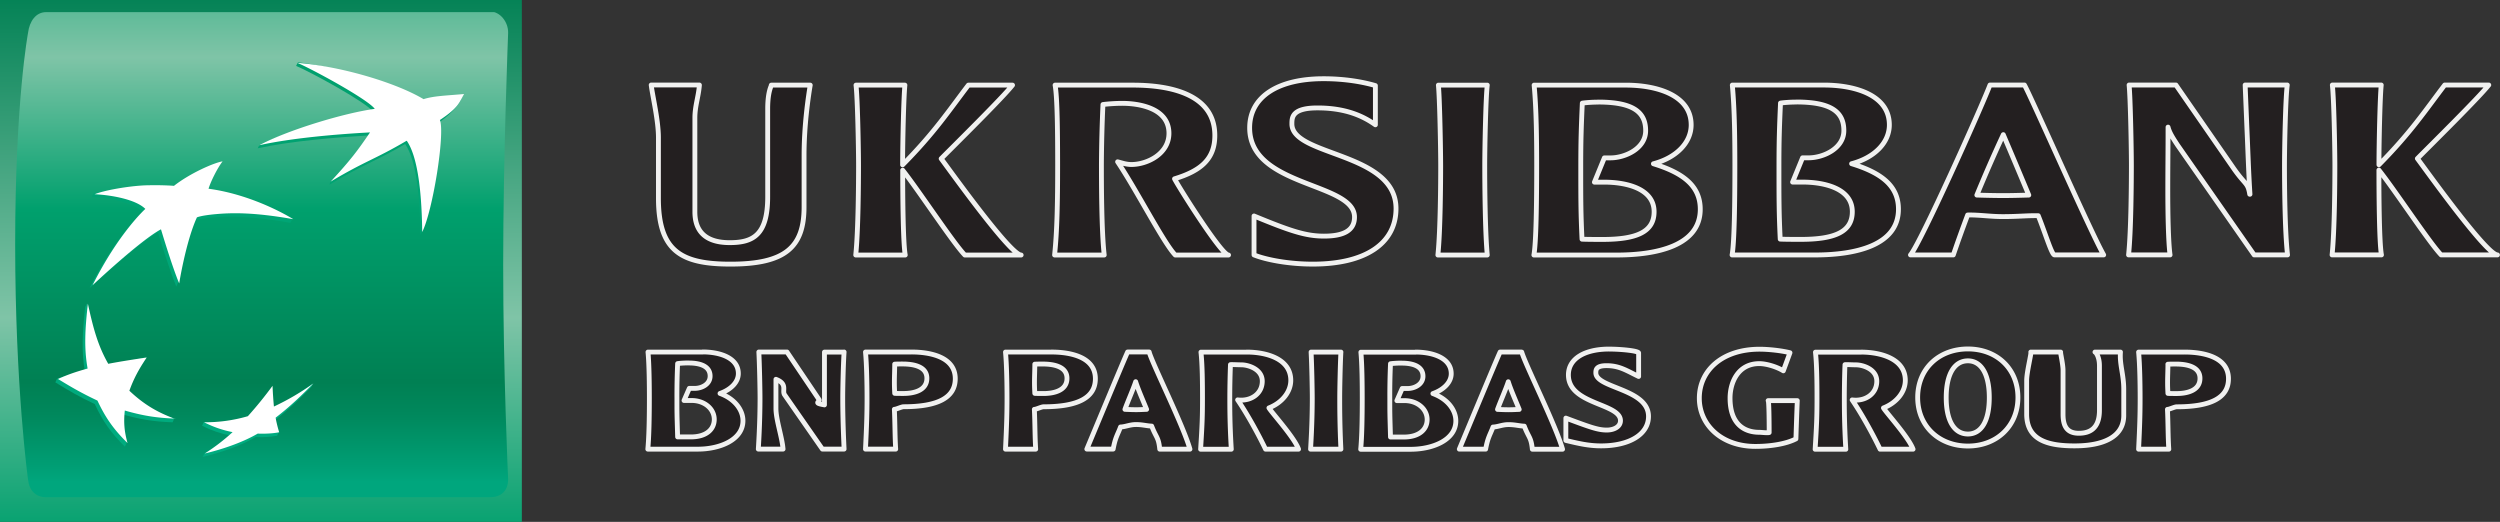
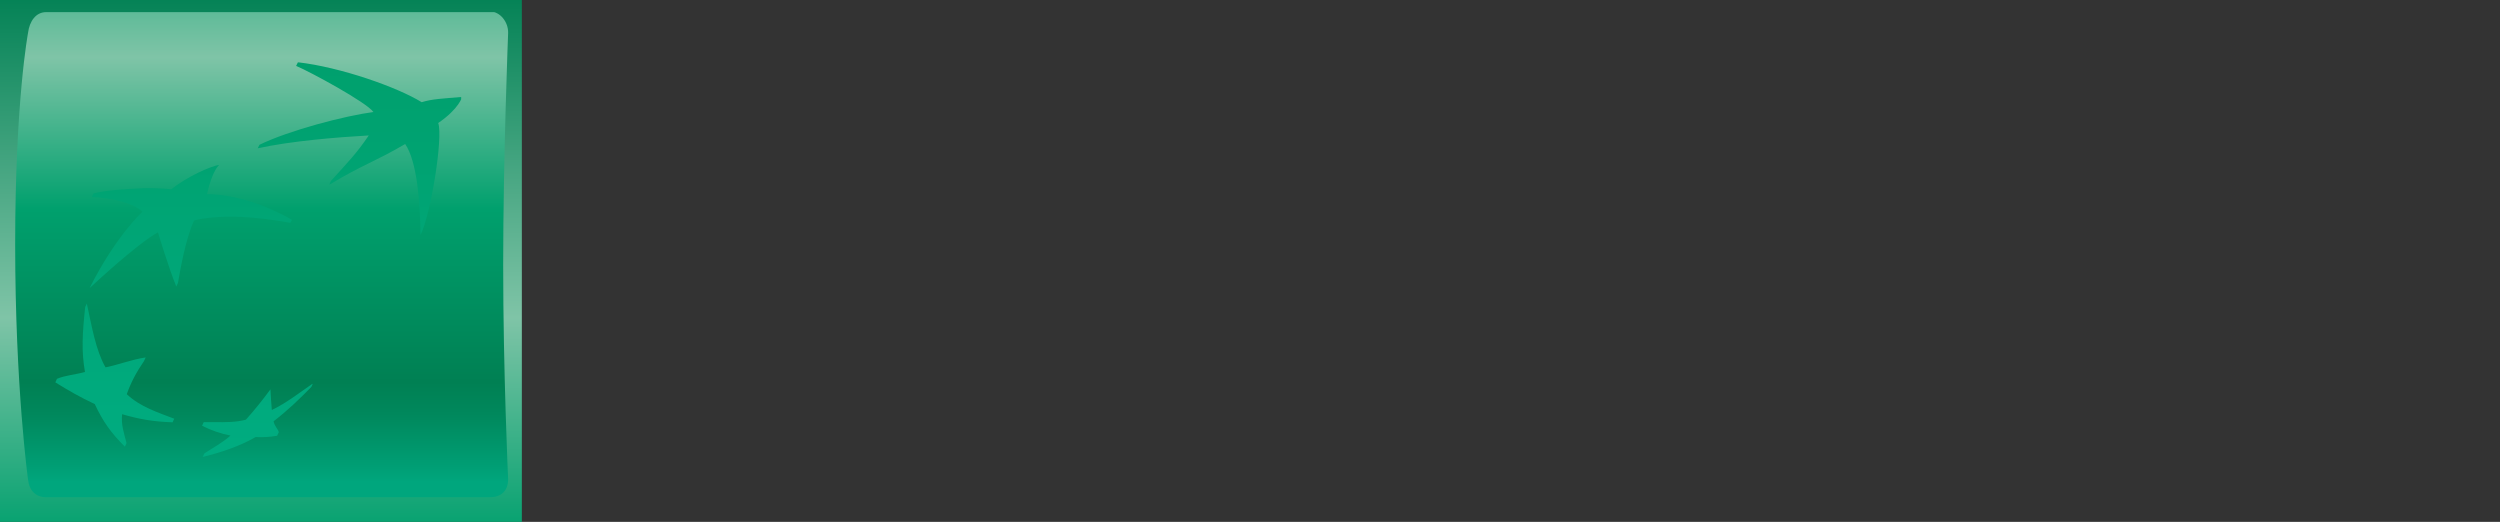
<svg xmlns="http://www.w3.org/2000/svg" xmlns:xlink="http://www.w3.org/1999/xlink" width="206" height="43" version="1.1" viewBox="0 0 206 43">
  <rect x="0" y="0" width="206" height="43" fill="#333333" stroke="none" />
  <defs>
    <path id="a" d="M0 0h43v43H0z" />
  </defs>
  <clipPath id="b">
    <use overflow="visible" xlink:href="#a" />
  </clipPath>
  <linearGradient id="c" x2="1" y1="43" y2="43" gradientTransform="matrix(0 45.4 45.4 0 -1930 -1.06)" gradientUnits="userSpaceOnUse">
    <stop stop-color="#008053" offset="0" />
    <stop stop-color="#7fc4a7" offset=".6" />
    <stop stop-color="#00a06d" offset="1" />
  </linearGradient>
  <path d="m0 0h43v43h-43z" clip-path="url(#b)" fill="url(#c)" />
  <defs>
    <path id="d" d="m3.79 1c-0.82 0-1.36 0.735-1.48 1.71 0 0-1.06 5.6-1.06 17.4 0 11.8 1.06 19.4 1.06 19.4 0.096 0.933 0.664 1.46 1.48 1.46h36.6c0.819 0 1.47-0.447 1.48-1.46 0 0-0.408-8.85-0.408-17.7s0.408-19.1 0.408-19.1c0.019-0.905-0.666-1.76-1.48-1.76h-36.6z" />
  </defs>
  <clipPath id="e">
    <use overflow="visible" xlink:href="#d" />
  </clipPath>
  <linearGradient id="f" x2="1" y1="43" y2="43" gradientTransform="matrix(0 49.9 49.9 0 -2126 -10.2)" gradientUnits="userSpaceOnUse">
    <stop stop-color="#00a06d" offset="0" />
    <stop stop-color="#7fc4a7" offset=".3" />
    <stop stop-color="#00a06d" offset=".55" />
    <stop stop-color="#008053" offset=".835" />
    <stop stop-color="#00885c" offset=".888" />
    <stop stop-color="#009e74" offset=".973" />
    <stop stop-color="#00a67d" offset="1" />
  </linearGradient>
  <path d="m1.25 1h40.7v40h-40.7z" clip-path="url(#e)" fill="url(#f)" />
  <g>
    <defs>
      <path id="g" d="m24.4 5.43c1.16 0.485 5.8 3 6.37 3.8-2.34 0.309-6.92 1.5-9.39 2.7l-0.144 0.291c2.72-0.599 6.53-0.913 9.15-1.06-0.98 1.44-1.63 2.12-3.12 3.75l-0.138 0.316c2.84-1.71 3.64-1.83 6.26-3.36 0.989 1.46 1.23 4.83 1.26 7.5 0.851-1.69 1.88-8.08 1.46-9.23 1.74-1.19 1.97-2.15 1.97-2.15-1.59 0.138-2.47 0.164-3.33 0.435-2.03-1.25-6.7-2.89-10.2-3.29z" />
    </defs>
    <clipPath id="h">
      <use overflow="visible" xlink:href="#g" />
    </clipPath>
    <linearGradient id="i" x2="1" y1="43" y2="43" gradientTransform="matrix(0 -32.5 -32.5 0 1427 37.4)" gradientUnits="userSpaceOnUse">
      <stop stop-color="#00ac80" offset="0" />
      <stop stop-color="#00a06d" offset="1" />
    </linearGradient>
    <path d="m21.2 5.14h16.8v14.2h-16.8z" clip-path="url(#h)" fill="url(#i)" />
    <defs>
      <path id="j" d="m7.02 25.3c-0.23 2.13-0.323 3.65-0.018 5.35-0.861 0.238-1.62 0.271-2.31 0.566l-0.132 0.292c1.1 0.682 2 1.2 3.25 1.79 0.668 1.44 1.36 2.4 2.48 3.51l0.136-0.296c-0.201-0.815-0.462-1.49-0.364-2.38 1.39 0.405 2.58 0.619 4.16 0.666l0.133-0.295c-1.39-0.539-2.78-0.965-3.91-2.02 0.355-0.984 0.76-1.76 1.42-2.73l0.139-0.3c-1.19 0.18-2.28 0.617-3.31 0.818-0.815-1.43-1.13-3.39-1.54-5.26z" />
    </defs>
    <clipPath id="k">
      <use overflow="visible" xlink:href="#j" />
    </clipPath>
    <linearGradient id="l" x2="1" y1="43" y2="43" gradientTransform="matrix(0 -32.5 -32.5 0 1407 37.4)" gradientUnits="userSpaceOnUse">
      <stop stop-color="#00ac80" offset="0" />
      <stop stop-color="#00a06d" offset="1" />
    </linearGradient>
    <path d="m4.56 25h9.8v11.8h-9.8z" clip-path="url(#k)" fill="url(#l)" />
    <defs>
      <path id="m" d="m14.1 15.6s-0.895-0.134-2.38-0.089c-1.25 0.057-3.12 0.168-4.02 0.435l-0.133 0.292c1.44 0.061 3.42 0.448 4.17 1.21 0 0-2.19 1.98-4.36 6.3 0 0 3.93-3.69 5.64-4.6 0 0 0.892 2.97 1.51 4.46l0.136-0.293c0.172-0.955 0.598-3.54 1.32-5.13 0 0 0.257-0.145 1.51-0.266 1.26-0.113 3.04-0.155 6.43 0.439l0.138-0.243c-0.774-0.456-3.85-2.12-7.11-2.12h0.107c0.447-2 1.01-2.41 1.01-2.41-0.691 0.098-2.66 0.97-3.97 2.02" />
    </defs>
    <clipPath id="n">
      <use overflow="visible" xlink:href="#m" />
    </clipPath>
    <linearGradient id="o" x2="1" y1="43" y2="43" gradientTransform="matrix(0 -32.2 -32.2 0 1400 37.2)" gradientUnits="userSpaceOnUse">
      <stop stop-color="#00ac80" offset="0" />
      <stop stop-color="#00a06d" offset="1" />
    </linearGradient>
    <path d="m7.4 13.6h16.7v10.2h-16.7z" clip-path="url(#n)" fill="url(#o)" />
    <defs>
      <path id="p" d="m22.4 33.8a41.5 41.5 0 0 1-0.115-1.72 33.2 33.2 0 0 1-2.02 2.5c-0.798 0.222-1.71 0.213-2.54 0.204a22.4 22.4 0 0 0-0.938 2e-3l-0.136 0.296a8.96 8.96 0 0 0 2.34 0.809c-0.657 0.599-1.54 1.06-2.15 1.47l-0.137 0.291c1.32-0.313 3.06-0.874 4.36-1.64a7.75 7.75 0 0 0 1.77-0.105s0.139-0.302 0.139-0.294c-0.086-0.3-0.35-0.482-0.429-0.9 1.22-0.944 2.1-1.8 3.11-2.83l0.141-0.297c-1 0.692-2.22 1.64-3.4 2.2" />
    </defs>
    <clipPath id="q">
      <use overflow="visible" xlink:href="#p" />
    </clipPath>
    <linearGradient id="r" x2="1" y1="43" y2="43" gradientTransform="matrix(0 -32.5 -32.5 0 1419 37.4)" gradientUnits="userSpaceOnUse">
      <stop stop-color="#00ac80" offset="0" />
      <stop stop-color="#00a06d" offset="1" />
    </linearGradient>
    <path d="m16.6 31.6h9.15v6.06h-9.15z" clip-path="url(#q)" fill="url(#r)" />
  </g>
  <defs>
-     <path id="s" d="m0 0h206v43h-206z" />
-   </defs>
+     </defs>
  <clipPath id="t">
    <use overflow="visible" xlink:href="#s" />
  </clipPath>
  <path d="m33.5 11.6c-2.61 1.54-3.41 1.66-6.26 3.37 1.66-1.8 2.23-2.56 3.25-4.06-2.62 0.139-6.43 0.454-9.14 1.06 2.37-1.26 7.06-2.67 9.53-3-0.574-0.792-5.22-3.31-6.38-3.79 3.68 0.286 8.18 1.66 10.4 2.99 0.858-0.268 1.75-0.281 3.34-0.423-0.406 0.698-0.424 1.1-1.99 2.14 0.434 1.16-0.602 7.54-1.46 9.23-0.031-2.67-0.265-6.04-1.26-7.5m-19.1 22.9c-1.5-0.557-2.58-1.2-3.77-2.32 0.356-0.984 0.763-1.75 1.43-2.74-1.22 0.183-2.12 0.32-3.17 0.52-0.856-1.5-1.24-2.94-1.68-4.96-0.234 2.13-0.322 3.66-0.021 5.35-0.966 0.269-1.65 0.503-2.44 0.861 1.11 0.681 2.01 1.2 3.25 1.78 0.668 1.43 1.36 2.4 2.48 3.5-0.263-0.941-0.332-1.69-0.224-2.68 1.39 0.402 2.58 0.615 4.15 0.663m3.91-21.2c-0.468 0.607-1.01 1.74-1.16 2.26 3.87 0.525 6.98 2.51 6.98 2.51-3.38-0.6-5.17-0.525-6.43-0.412-1.25 0.119-1.51 0.266-1.51 0.266-0.913 2-1.46 5.44-1.46 5.44-0.615-1.48-1.5-4.46-1.5-4.46-1.71 0.914-5.64 4.61-5.64 4.61 2.16-4.32 4.35-6.29 4.35-6.29-0.754-0.764-2.73-1.14-4.18-1.21 0.75-0.306 2.68-0.665 4.16-0.733 1.48-0.042 2.38 0.042 2.38 0.042 1.32-1.04 3.33-1.92 4.02-2.02m4.1 18.5a32.1 32.1 0 0 1-2.03 2.5 12.5 12.5 0 0 1-3.61 0.501 8.93 8.93 0 0 0 2.35 0.813 16.4 16.4 0 0 1-2.29 1.76c1.32-0.313 3.06-0.875 4.36-1.64 0.676 0.026 1.31-0.018 1.77-0.109a9.96 9.96 0 0 1-0.294-1.2c1.22-0.944 2.1-1.8 3.12-2.83a21 21 0 0 1-3.26 1.91 32.9 32.9 0 0 1-0.114-1.71" clip-path="url(#t)" fill="#fff" />
-   <path d="m57.9 29c1.41 0 2.94 0.48 2.94 1.78 0 0.703-0.605 1.32-1.51 1.64 1.2 0.436 1.89 1.35 1.89 2.25 0 1.58-1.91 2.34-3.72 2.34h-4.12c0.098-1 0.127-2.61 0.127-4.19 0-1.04-0.015-2.81-0.113-3.81h4.5zm-1.15 0.906c-0.366 0-0.732 0.027-0.914 0.055a58.4 58.4 0 0 0-0.058 2.84c0 1.37 0 1.2 0.058 3.2h1.1c1.3 0 1.92-0.655 1.92-1.44 0-0.873-0.803-1.56-1.86-1.56h-0.633l0.436-1h0.465c0.534 0 1.25-0.321 1.25-1.01 0-0.732-0.661-1.08-1.76-1.08m12.8-0.906c-0.07 1-0.113 3.06-0.113 3.81 0 0.691 0.015 2.19 0.113 4.19h-1.79l-3.11-4.47c-0.239-0.34 0.284-0.895-0.716-1.28v2.41c0 0.916 0.502 2.34 0.587 3.34h-2.04c0.127-2 0.141-3.53 0.141-4.19 0-0.716-0.043-2.81-0.098-3.81h2.32l2.64 3.92c0.127 0.196-0.553 0.269 0.447 0.438v-4.35h1.61zm5.53 0c1.65 0 3.63 0.439 3.63 2.2 0 1.55-1.41 2.31-4.26 2.31-0.169 0-0.634 0.227-0.759 0.212 0.055 1.06 0.042 2.28 0.111 3.28h-2.49c0.099-2 0.127-2.96 0.127-4.19 0-1.08-0.028-2.81-0.127-3.81h3.77zm-1.36 1c0 0.492-0.027 1-0.027 1.49 0 0.365 0.013 0.646 0.027 0.916 0.084 0.012 0.479 0.012 0.732 0.012 0.802 0 1.92-0.224 1.92-1.25 0-0.999-1.14-1.18-2-1.18-0.112 0-0.534 0-0.647 0.015m12.9-1c1.65 0 3.63 0.439 3.63 2.2 0 1.55-1.41 2.31-4.27 2.31-0.169 0-0.633 0.227-0.759 0.212 0.056 1.06 0.042 2.28 0.112 3.28h-2.49c0.099-2 0.126-2.96 0.126-4.19 0-1.08-0.027-2.81-0.126-3.81h3.77zm-1.36 1c0 0.492-0.028 1-0.028 1.49 0 0.365 0.014 0.646 0.028 0.916 0.084 0.012 0.479 0.012 0.731 0.012 0.803 0 1.92-0.224 1.92-1.25 0-0.999-1.14-1.18-2-1.18-0.112 0-0.535 0-0.647 0.015m9.42-1c0.281 1 2.79 6 3.36 8h-2.49c-0.098-1-0.295-0.937-0.662-1.9-0.379-0.012-0.774-0.129-1.29-0.129-0.507 0-0.874 0.188-1.28 0.202-0.226 0.621-0.423 0.822-0.606 1.82h-2.17c0.422-1 2.91-7 3.36-8h1.78zm-0.212 4.72c-0.295-0.733-0.704-1.65-0.901-2.28-0.211 0.647-0.662 1.65-0.886 2.28 0.281 0.013 0.661 0.027 0.915 0.027 0.351 0 0.535-0.015 0.872-0.027m8.24-4.72c1.66 0 3.64 0.566 3.64 2.33 0 0.941-0.704 1.84-1.8 2.27 0.225 0.395 2.07 2.4 2.44 3.4h-2.72c-0.479-1-1.39-2.72-2.3-4.06 1.08 0.142 2.03-0.496 2.03-1.54 0-0.999-1.16-1.35-1.72-1.35-0.253 0-0.732-0.029-0.901-0.015a75.4 75.4 0 0 0-0.056 2.77c0 0.662 0 2.2 0.126 4.2h-2.53c0.127-2 0.155-2.67 0.155-4.19 0-1.28-0.014-2.81-0.127-3.81h3.76zm7.77 0c-0.057 1-0.098 3.09-0.098 3.82 0 0.676 0 2.18 0.098 4.18h-2.5c0.126-2 0.14-3.53 0.14-4.18 0-0.717-0.042-2.82-0.098-3.82h2.46zm6.15 0c1.41 0 2.94 0.48 2.94 1.78 0 0.703-0.604 1.32-1.51 1.64 1.2 0.436 1.89 1.35 1.89 2.25 0 1.58-1.91 2.34-3.72 2.34h-4.12c0.099-1 0.127-2.61 0.127-4.19 0-1.04-0.014-2.81-0.112-3.81h4.5zm-1.15 0.906c-0.366 0-0.732 0.027-0.914 0.055a58.5 58.5 0 0 0-0.057 2.84c0 1.37 0 1.2 0.057 3.2h1.1c1.3 0 1.92-0.655 1.92-1.44 0-0.873-0.803-1.56-1.86-1.56h-0.634l0.437-1h0.465c0.535 0 1.25-0.321 1.25-1.01-2e-3 -0.732-0.663-1.08-1.76-1.08m9.9-0.906c0.28 1 2.79 6 3.36 8h-2.49c-0.099-1-0.297-0.937-0.662-1.9-0.38-0.012-0.774-0.129-1.3-0.129-0.507 0-0.873 0.188-1.28 0.202-0.225 0.62-0.422 0.821-0.605 1.82h-2.17c0.422-1 2.91-7 3.36-8h1.77zm-0.211 4.72c-0.297-0.733-0.705-1.65-0.901-2.28-0.211 0.647-0.662 1.65-0.887 2.28 0.28 0.013 0.661 0.027 0.915 0.027 0.352 0 0.534-0.015 0.873-0.027m7.41-4.97c0.971 0 2.43 0.141 2.43 0.324v1.93c-1-0.48-1.57-0.889-2.65-0.889-0.858 0-0.876 0.339-0.876 0.59 0 1.28 4.34 1.3 4.34 3.59 0 1.49-1.59 2.43-3.91 2.43-1.04 0-1.9-0.211-2.9-0.448v-1.84c2 0.746 2.64 0.984 3.37 0.984 0.592 0 1.13-0.267 1.13-0.773 0-1.45-4.29-1.31-4.29-3.77-1e-3 -1.35 1.36-2.13 3.36-2.13m15.5 4.25c-0.043 1-0.085 2.25-0.113 3.15-0.816 0.421-2.1 0.621-3.34 0.621-2.81 0-4.62-1.79-4.62-3.97 0-2.29 1.89-4.04 4.97-4.04 0.704 0 1.76 0.108 2.5 0.291l-0.548 1.49c-0.521-0.324-1.39-0.593-1.98-0.593-1.77 0-2.41 1.58-2.41 2.84 0 2.12 1.14 2.82 2.42 2.82 0.155 0 0.648 0.062 0.803 0.02 0-0.915-0.015-2.63-0.084-2.63h2.39zm5.25-4c1.66 0 3.65 0.566 3.65 2.33 0 0.941-0.704 1.84-1.8 2.27 0.227 0.395 2.07 2.4 2.44 3.4h-2.72c-0.479-1-1.39-2.72-2.3-4.06 1.08 0.142 2.03-0.496 2.03-1.54 0-0.999-1.15-1.35-1.72-1.35-0.253 0-0.731-0.029-0.901-0.015-0.042 0.93-0.055 2.26-0.055 2.77 0 0.662 0 2.2 0.125 4.2h-2.53c0.126-2 0.154-2.67 0.154-4.19 0-1.28-0.015-2.81-0.127-3.81h3.76zm8.81 7.74c-2.36 0-4.14-1.62-4.14-4 0-2.39 1.77-4 4.14-4 2.35 0 4.12 1.6 4.12 4 0 2.38-1.77 4-4.12 4m0-7.02c-1.1 0-1.79 1.07-1.79 3.03 0 1.95 0.689 3 1.79 3 1.08 0 1.76-1.04 1.76-3 0-1.96-0.676-3.03-1.76-3.03m7.64-0.723c-0.043 0 0.197 0.976 0.197 1.51v3.62c0 0.987 0.331 1.56 1.3 1.56 0.844 0 1.7-0.338 1.7-1.89v-3.67c0-0.772-0.313-1.13-0.368-1.13h2.1c-0.084 1 0.271 1.85 0.271 3.07v2.15c0 1.74-1.63 2.51-4.05 2.51-2.2 0-3.95-0.464-3.95-2.62v-2.77c0-0.704 0.424-2.34 0.34-2.34h2.46zm10.2 0c1.65 0 3.63 0.439 3.63 2.2 0 1.55-1.41 2.31-4.27 2.31-0.17 0-0.634 0.227-0.76 0.212 0.056 1.06 0.042 2.28 0.113 3.28h-2.49c0.099-2 0.126-2.96 0.126-4.19 0-1.08-0.027-2.81-0.126-3.81h3.77zm-1.36 1c0 0.492-0.028 1-0.028 1.49 0 0.365 0.014 0.646 0.028 0.916 0.085 0.012 0.479 0.012 0.731 0.012 0.802 0 1.91-0.224 1.91-1.25 0-0.999-1.14-1.18-2-1.18-0.112 0-0.534 0-0.646 0.015m-121-23c-0.084 1-0.374 1.72-0.374 2.71v7.73c0 1.38 0.648 2.54 2.87 2.54 1.91 0 3.13-0.609 3.13-3.78v-7.25c0-1.55 0.359-1.95 0.296-1.95h3.21c-0.169 1-0.51 3.34-0.51 5.79v4.26c0 3.32-1.57 4.7-6.06 4.7-4.07 0-5.94-1.07-5.94-5.44v-4.98c0-1.43-0.469-3.34-0.596-4.34h3.97zm25.8 0c-0.777 1-4.81 4.98-5.88 6.06 0.84 1.13 5.71 7.94 6.59 7.94h-4.64c-0.967-1-3.78-5.29-5.12-6.99 0 1.76 0.021 5.99 0.211 6.99h-4.08c0.21-2 0.231-6.06 0.231-7.34 0-1.43-0.083-5.66-0.21-6.66h4.03c-0.105 1-0.189 4.89-0.189 6.57 2.63-2.65 3.89-4.57 5.42-6.57h3.63zm9.91 0c3.09 0 6.76 0.744 6.76 4.15 0 1.91-1.11 2.9-3.32 3.57 0.315 0.629 3.86 6.28 4.45 6.28h-4.39c-0.965-1-3.15-5.29-4.75-7.68 0.274 0.063 0.673 0.221 1.14 0.221 1.28 0 3.09-0.865 3.09-2.57 0-2.12-2.56-2.47-3.84-2.47-0.65 0-1.28 0.057-1.6 0.098a125 125 0 0 0-0.126 4.92c0 1.3 0 5.48 0.231 7.48h-4.09c0.209-2 0.252-4.31 0.252-7.36 0-2.56-0.021-5.64-0.211-6.64h6.4zm15.7-0.528c1.81 0 3.29 0.273 4.29 0.567v3.23c-1-0.714-2.44-1.39-4.77-1.39-2.1 0-2.11 0.777-2.11 1.32 0 2.67 8.58 2.31 8.58 6.97 0 2.88-2.52 4.58-6.85 4.58-2 0-3.85-0.357-4.85-0.756v-3.21c3 1.24 4.27 1.66 5.76 1.66 1.66 0 2.52-0.483 2.52-1.57 0-2.88-8.64-2.46-8.64-7.35 1e-3 -2.58 2.36-4.05 6.08-4.05m13.5 0.528c-0.126 1-0.21 5.22-0.21 6.66 0 1.28 0.021 5.34 0.21 7.34h-4.07c0.21-2 0.23-6.06 0.23-7.34 0-1.43-0.084-5.66-0.189-6.66h4.03zm11.4 0c2.62 0 5.4 0.849 5.4 3.28 0 1.47-1.24 2.71-3.11 3.2 2.54 0.777 3.86 1.88 3.86 3.75 0 2.98-3.53 3.77-6.89 3.77h-6.82c0.189-1 0.231-4.35 0.231-7.36 0-2.02-0.021-4.64-0.211-6.64h7.54zm-2.27 1.4c-0.483 0-1.03 0.042-1.3 0.084-0.084 1.95-0.127 3-0.127 5.27 0 2.67 0 3.78 0.104 5.94 0.483 0.021 1.26 0.021 1.7 0.021 2.84 0 4.24-0.64 4.24-2.28 0-1.93-2.33-2.44-4.1-2.44h-0.819l0.819-2h0.504c1.2 0 2.9-0.764 2.9-2.24 2e-3 -1.55-1.05-2.36-3.92-2.36m18.6-1.4c2.62 0 5.4 0.849 5.4 3.28 0 1.47-1.24 2.71-3.11 3.2 2.54 0.777 3.86 1.88 3.86 3.75 0 2.98-3.53 3.77-6.89 3.77h-6.82c0.189-1 0.231-4.35 0.231-7.36 0-2.02-0.021-4.64-0.211-6.64h7.54zm-2.27 1.4c-0.482 0-1.03 0.042-1.3 0.084-0.084 1.95-0.127 3-0.127 5.27 0 2.67 0 3.78 0.104 5.94 0.483 0.021 1.26 0.021 1.7 0.021 2.84 0 4.24-0.64 4.24-2.28 0-1.93-2.33-2.44-4.1-2.44h-0.819l0.819-2h0.504c1.2 0 2.9-0.764 2.9-2.24 2e-3 -1.55-1.05-2.36-3.92-2.36m18.8-1.4c0.567 1 5.4 12 6.53 14h-4.05c-0.23 0-0.713-1.66-1.34-3.23-0.84-0.021-1.7 0.074-2.9 0.074-1.11 0-1.95-0.153-2.92-0.132-0.462 1.24-0.84 2.29-1.18 3.29h-3.53c0.84-1 5.78-12 6.55-14h2.84zm0.357 9.07a738 738 0 0 0-2.1-4.98 122 122 0 0 0-2.18 4.98c0.63 0.02 1.49 0.041 2.18 0.041 0.673 0 1.39-0.021 2.1-0.041m21.3-9.07c-0.146 1-0.23 5.22-0.23 6.64 0 1.3 0.02 5.36 0.252 7.36h-2.75l-6.3-9.03c-0.545-0.819-0.692-1.12-0.797-1.5 0 2.25-0.021 3.18-0.021 5.18 0 1.8 0.042 4.35 0.188 5.35h-3.42c0.21-2 0.232-6.06 0.232-7.36 0-1.43-0.084-5.64-0.189-6.64h3.86l4.7 6.79c1.01 1.47 1.22 1.21 1.38 2.21h0.022c-0.127-2-0.168-3.6-0.252-5.42l-0.147-3.58h3.46zm16.6 0c-0.778 1-4.81 4.98-5.88 6.06 0.841 1.13 5.71 7.94 6.6 7.94h-4.64c-0.967-1-3.78-5.29-5.13-6.99 0 1.76 0.021 5.99 0.211 6.99h-4.07c0.21-2 0.231-6.06 0.231-7.34 0-1.43-0.083-5.66-0.21-6.66h4.03c-0.104 1-0.189 4.89-0.189 6.57 2.63-2.65 3.89-4.57 5.42-6.57h3.63z" clip-path="url(#t)" fill="#231F20" stroke="#f1f1f0" stroke-linecap="round" stroke-linejoin="round" stroke-width=".4" style="paint-order:normal" />
</svg>